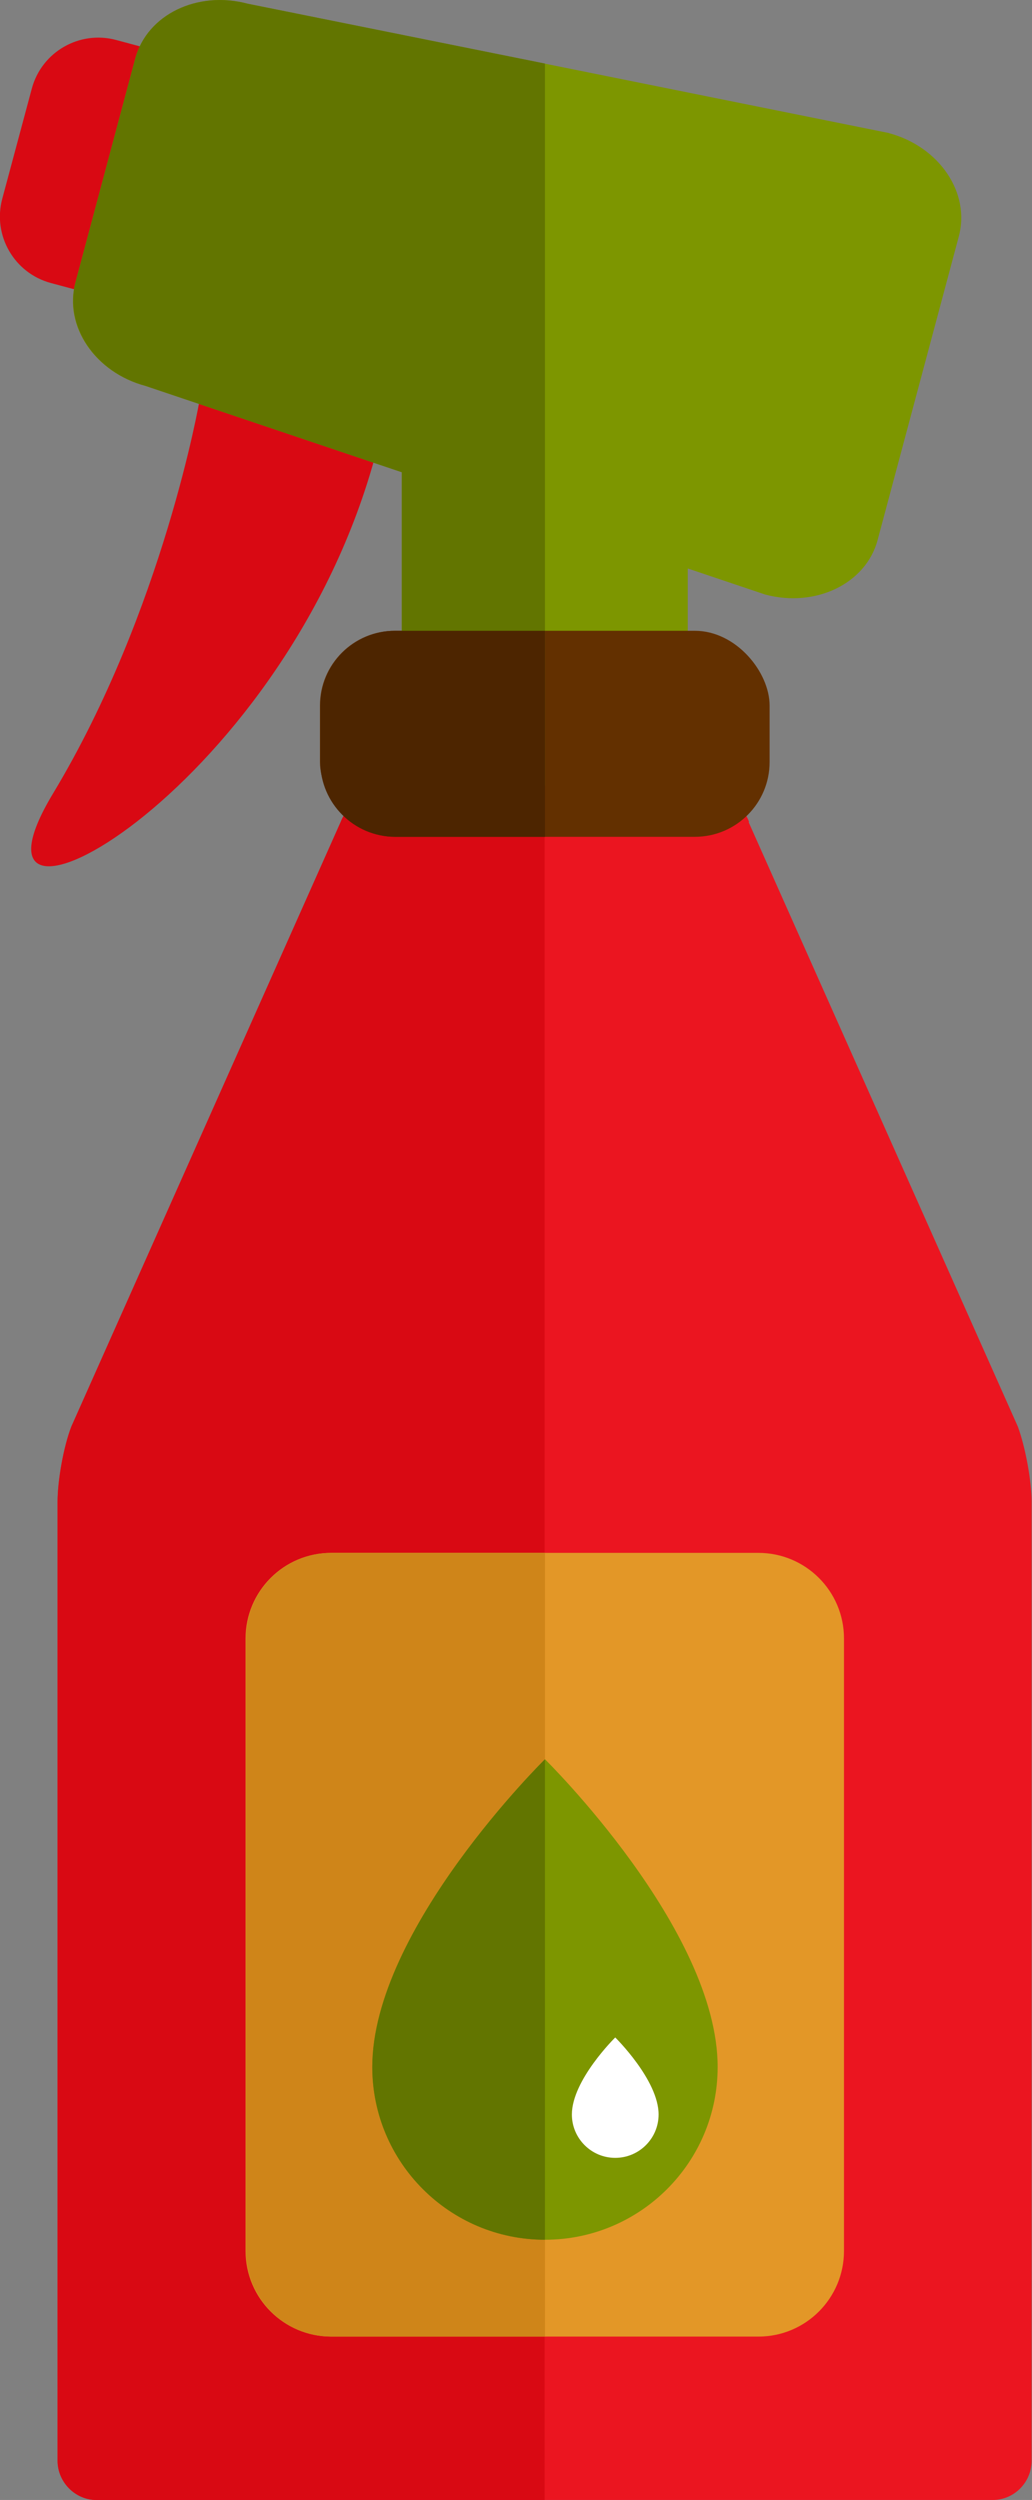
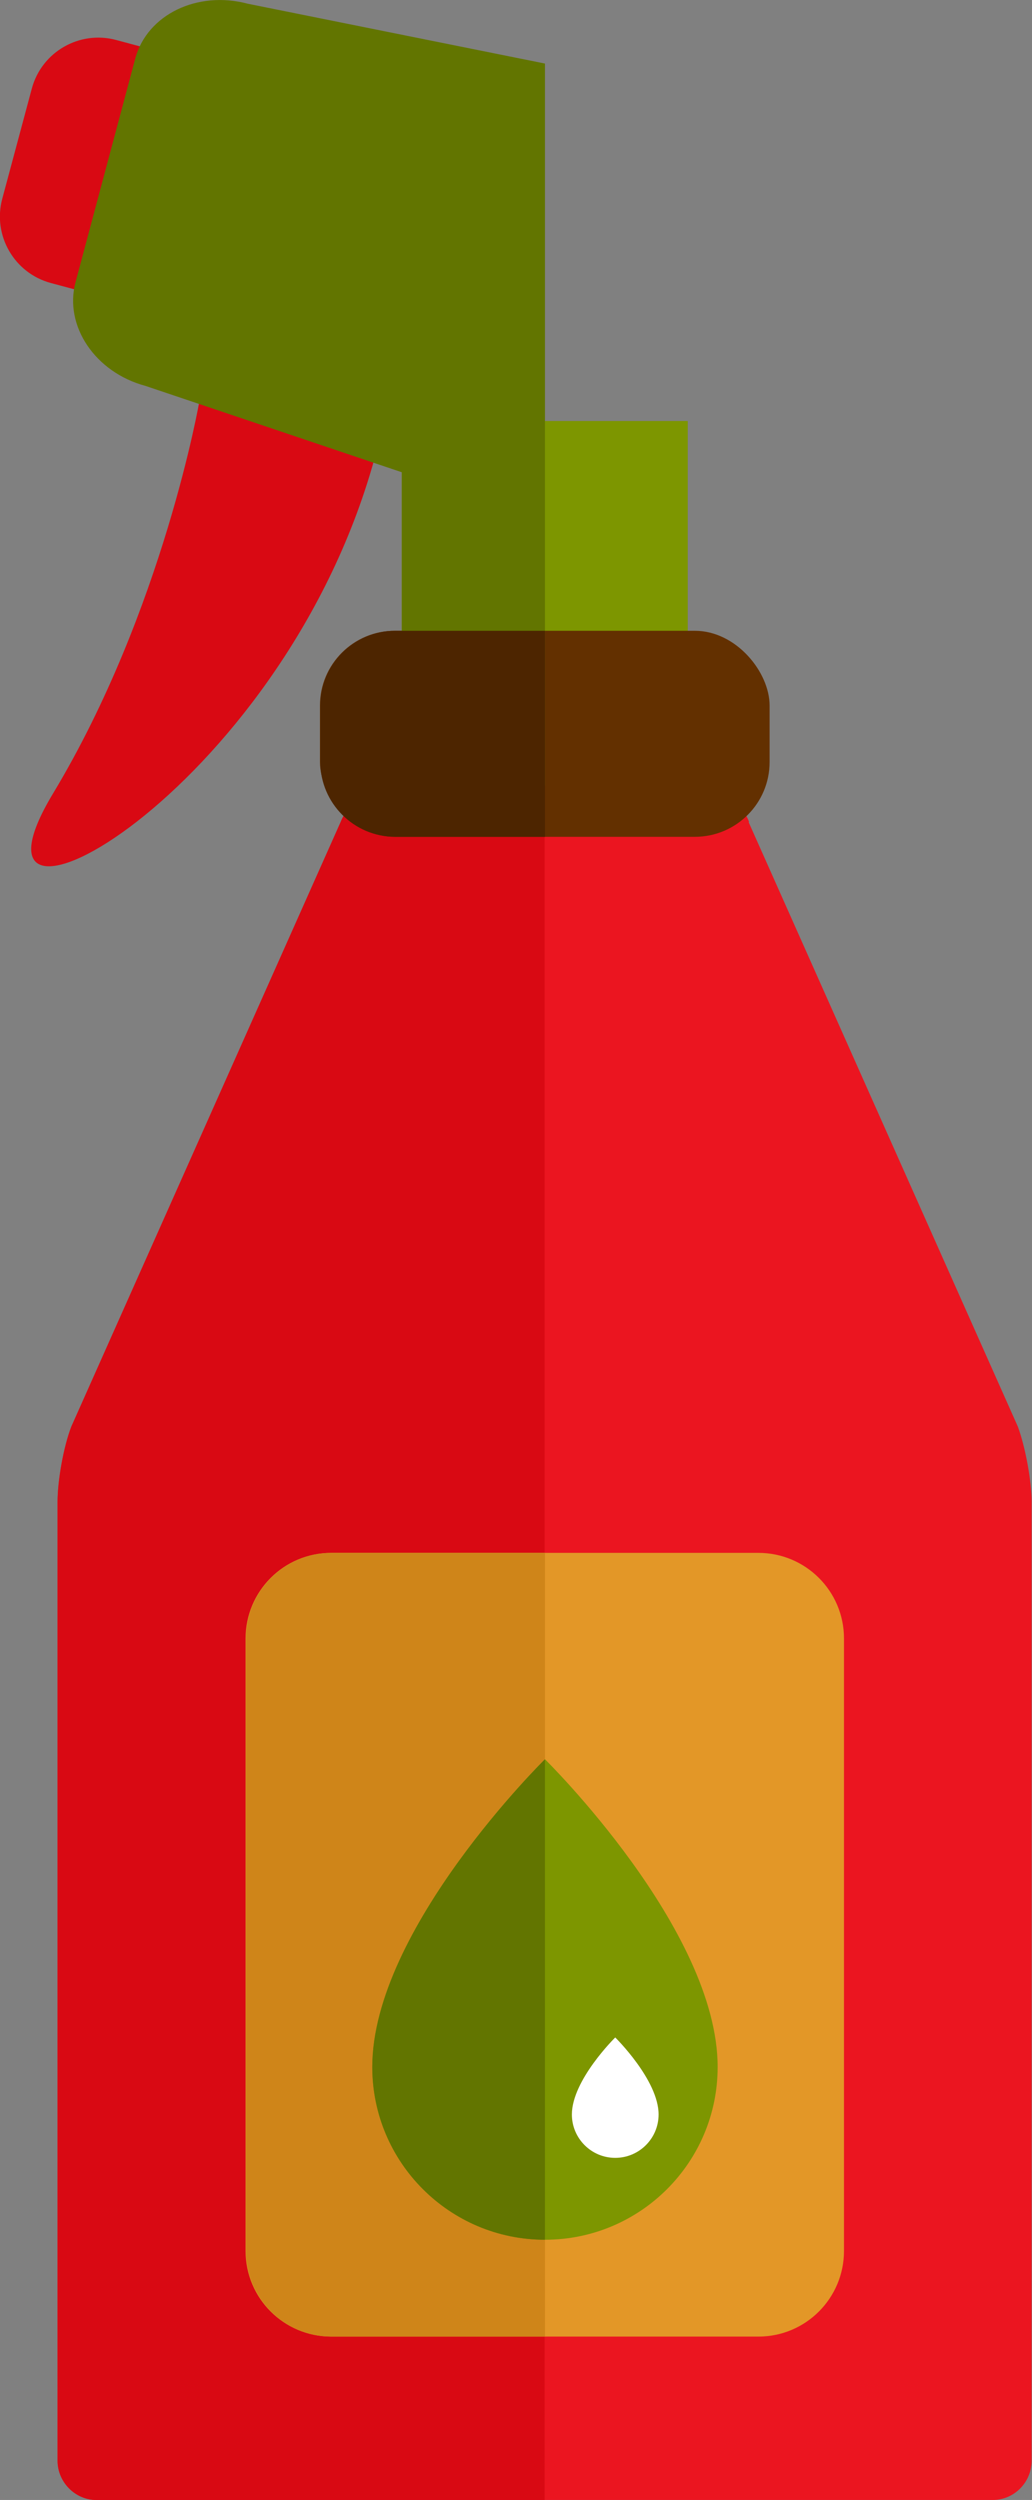
<svg xmlns="http://www.w3.org/2000/svg" id="b" viewBox="0 0 27.61 66.86">
  <rect x="0" y="0" width="27.61" height="66.86" fill="#808080" stroke="none" />
  <g id="c">
    <path d="m20.04,21.98c-.2-.54-.84-.98-1.41-.98h-8.09c-.57,0-1.21.44-1.42.98L1.91,38.15c-.21.54-.37,1.45-.37,2.02v25.64c0,.57.47,1.05,1.04,1.05h23.98c.57,0,1.04-.47,1.04-1.05v-25.64c0-.57-.17-1.48-.37-2.02l-7.2-16.16Z" style="fill:#eb1520;" />
    <path d="m14.58,21.01h-4.05c-.57,0-1.21.44-1.42.98L1.91,38.15c-.21.54-.37,1.45-.37,2.02v25.64c0,.57.47,1.05,1.04,1.05h11.99V21.01h0Z" style="fill:#d90913;" />
    <path d="m5.34,10.7s-.97,5.62-3.92,10.52c-2.95,4.89,6.08.08,8.59-8.92l-4.67-1.59Z" style="fill:#d90913;" />
    <path d="m1.38,1.96h3.05c1.02,0,1.84.83,1.84,1.84v1.38c0,1.02-.83,1.84-1.84,1.84H1.38c-1.02,0-1.84-.83-1.84-1.84v-1.38C-.46,2.79.36,1.96,1.38,1.96Z" transform="translate(-2.19 6.14) rotate(-74.98)" style="fill:#d90913;" />
    <rect x="10.75" y="11.26" width="7.65" height="9.75" style="fill:#7d9600;" />
    <rect x="8.56" y="16.87" width="12.03" height="5.51" rx="2" ry="2" style="fill:#633000;" />
-     <path d="m23.78,3.56c1.35.36,2.19,1.6,1.87,2.77l-2.17,8.11c-.31,1.17-1.66,1.82-3.01,1.46L3.89,10.32c-1.35-.36-2.19-1.6-1.87-2.77L3.62,1.56C3.94.39,5.28-.26,6.63.1l17.16,3.46Z" style="fill:#7d9600;" />
    <path d="m14.58,21.01V1.7L6.63.1c-1.35-.36-2.69.29-3.01,1.46l-1.6,5.99c-.31,1.17.53,2.41,1.87,2.77l6.86,2.31v8.38h3.83Z" style="fill:#627500;" />
    <path d="m8.86,41.53h11.43c1.26,0,2.29,1.02,2.29,2.29v16.38c0,1.26-1.02,2.29-2.29,2.29h-11.43c-1.26,0-2.29-1.02-2.29-2.29v-16.38c0-1.26,1.02-2.29,2.29-2.29Z" style="fill:#e39727;" />
    <path d="m14.58,16.87h-4.01c-1.1,0-2,.9-2,2v1.51c0,1.1.9,2,2,2h4.01v-5.51Z" style="fill:#4d2500;" />
    <path d="m14.58,41.53h-5.71c-1.26,0-2.29,1.02-2.29,2.29v16.38c0,1.26,1.02,2.29,2.29,2.29h5.71v-20.95Z" style="fill:#cf8519;" />
    <path d="m19.2,55.28c0,2.55-2.07,4.62-4.62,4.62s-4.62-2.07-4.62-4.62c0-3.69,4.62-8.23,4.62-8.23,0,0,4.62,4.54,4.62,8.23Z" style="fill:#7d9600;" />
    <path d="m17.62,56.55c0,.64-.52,1.16-1.16,1.16s-1.16-.52-1.16-1.16c0-.92,1.16-2.06,1.16-2.06,0,0,1.16,1.14,1.16,2.06Z" style="fill:#fff;" />
    <path d="m14.58,47.05h0s-4.62,4.54-4.62,8.23c0,2.55,2.07,4.62,4.62,4.62h0v-12.85Z" style="fill:#627500;" />
  </g>
</svg>